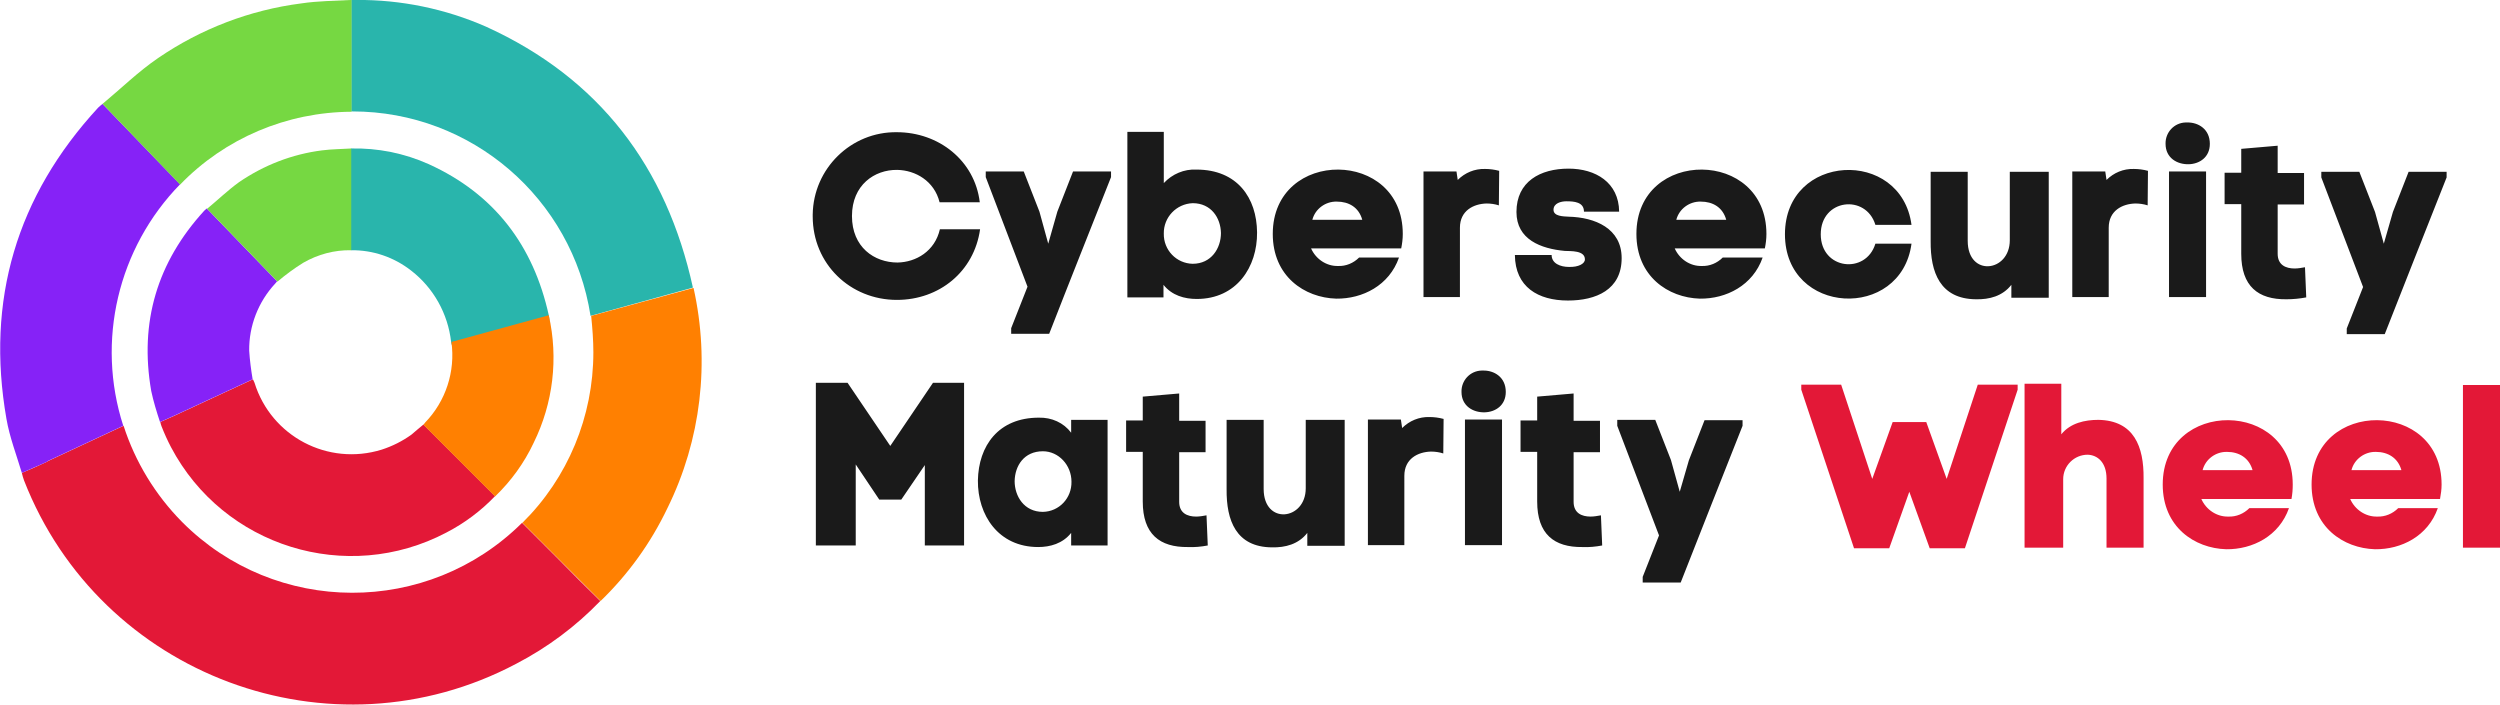
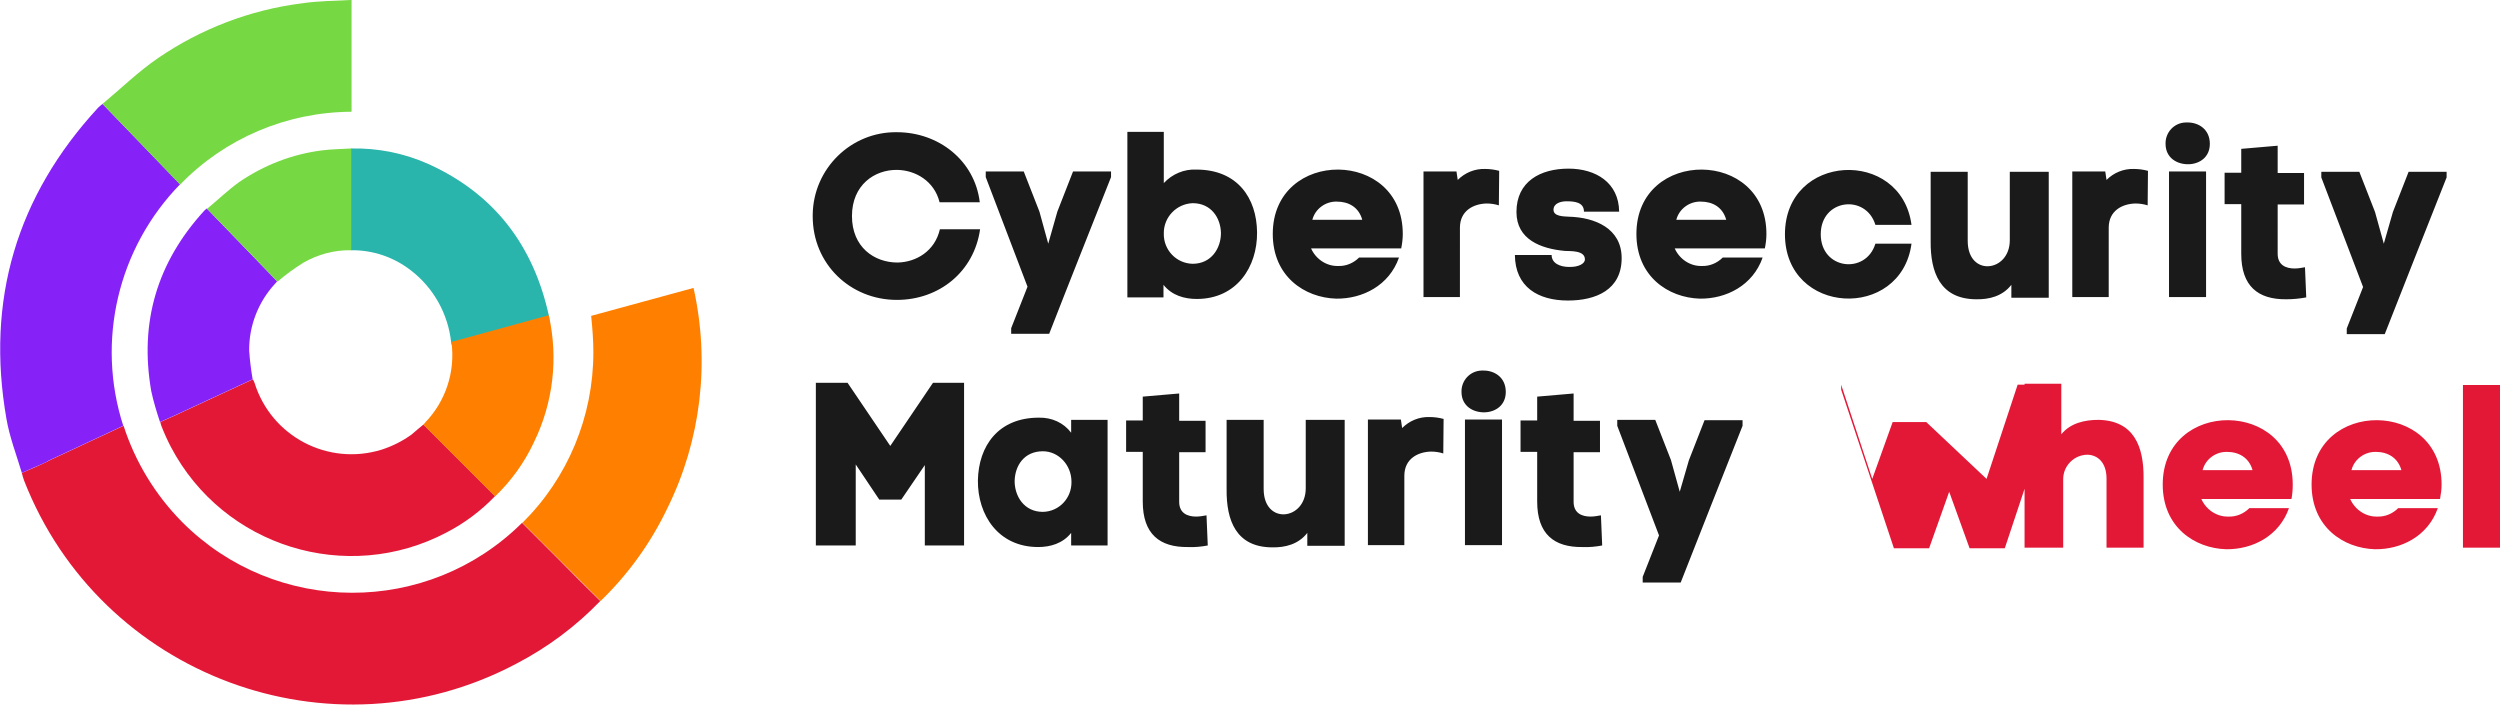
<svg xmlns="http://www.w3.org/2000/svg" version="1.1" id="Layer_1" x="0px" y="0px" viewBox="0 0 796.1 224.4" style="enable-background:new 0 0 796.1 224.4;" xml:space="preserve">
  <style type="text/css">
	.st0{fill:#29B5AC;}
	.st1{fill:#E31837;}
	.st2{fill:#8622F7;}
	.st3{fill:#76D842;}
	.st4{fill:none;}
	.st5{fill:#FF8001;}
	.st6{fill:#1A1A1A;}
</style>
  <g id="Group_59" transform="translate(122.451 -18.216)">
    <path id="Path_40" class="st0" d="M-10.7,65.5c8.5-0.2,17,1.5,24.8,5c20.9,9.5,33.3,25.9,38.2,48.1c3,14-29.8,18.4-31.1,8.5   c-1-9-5.6-17.2-12.7-22.7c-5.5-4.3-12.2-6.6-19.2-6.5L-10.7,65.5" />
    <path id="Path_41" class="st1" d="M12.4,153.4l22.8,22.8c-4.5,4.7-9.7,8.6-15.5,11.6c-31.7,16.7-71,4.5-87.7-27.2   c-1.1-2.1-2.1-4.3-3-6.6c-0.2-0.5-0.3-0.9-0.4-1.4c1.6-0.7,3.1-1.4,4.7-2.1c8.3-3.8,16.5-7.7,24.8-11.5c0.2,0.4,0.3,0.7,0.5,1.1   c5.3,17.1,23.4,26.6,40.5,21.3c3.4-1.1,6.6-2.7,9.5-4.8C9.8,155.6,11,154.5,12.4,153.4" />
    <path id="Path_42" class="st2" d="M-42,139c-8.3,3.8-16.5,7.7-24.8,11.5c-1.5,0.7-3.1,1.4-4.7,2.1c-1.1-3.3-2.1-6.6-2.8-9.9   c-3.8-21.9,1.9-41,16.9-57.4c0.3-0.2,0.5-0.5,0.8-0.7l22.4,23.2c-0.2,0.2-0.4,0.5-0.6,0.7c-5.4,5.8-8.4,13.5-8.3,21.4   C-42.9,133-42.5,136-42,139" />
    <path id="Path_43" class="st3" d="M-34.1,107.9l-22.4-23.2c3.4-2.8,6.6-5.9,10.2-8.5c7.9-5.4,16.9-8.9,26.4-10.1   c3.1-0.4,6.2-0.4,9.3-0.6v32.4c-5.4-0.1-10.6,1.3-15.3,4C-28.8,103.7-31.5,105.7-34.1,107.9" />
    <rect id="Rectangle_51" x="-75.5" y="65.5" class="st4" width="129.2" height="129.9" />
    <rect id="Rectangle_52" x="-75.5" y="65.5" class="st4" width="129.2" height="129.9" />
    <path id="Path_44" class="st5" d="M52.3,118.6c3.1,13.7,1.4,28-4.8,40.6c-3,6.4-7.2,12.2-12.3,17.1l-22.8-22.8   c0.1-0.2,0.3-0.4,0.5-0.7c6.6-6.8,9.7-16.3,8.4-25.7" />
-     <path id="Path_45" class="st0" d="M-10.6,18.2v35.5h0.4c37.9,0,70,27.7,75.8,65.1l32.6-9c-8.4-38.4-29.8-66.7-65.9-83.1   C19.3,21,5.2,18.1-9,18.2h-0.4C-9.8,18.2-10.2,18.2-10.6,18.2" />
    <path id="Path_46" class="st1" d="M55.4,196.3l-11.6-11.6c-30,29.8-78.5,29.7-108.3-0.3c-8.5-8.6-14.9-19.1-18.6-30.6   c-8.1,3.8-16.1,7.5-24.2,11.3l-0.1,0.1l-0.4,0.2c-2.5,1.2-5.1,2.3-7.7,3.4c0.2,0.8,0.4,1.6,0.7,2.4c24.3,62.3,97.7,89.6,156.7,58.4   c10-5.2,19-11.9,26.8-20l0,0C64.2,205.2,59.8,200.8,55.4,196.3" />
    <path id="Path_47" class="st2" d="M-107.4,165.1l24.2-11.3c-8.7-27-1.7-56.6,18.1-76.9l-24.7-25.6l0,0c-0.5,0.4-1,0.8-1.4,1.2   c-26,28.2-35.8,61.3-29.2,99.1c1,5.8,3.2,11.5,4.9,17.2c2.6-1.1,5.1-2.3,7.7-3.4l0.4-0.2L-107.4,165.1" />
    <path id="Path_48" class="st3" d="M-65.1,77c14.3-14.8,34-23.1,54.6-23.2V18.2l0,0c-5.3,0.3-10.7,0.3-16,1.1   c-16.4,2.1-32,8.1-45.6,17.4c-6.3,4.3-11.8,9.7-17.7,14.6l0,0L-65.1,77z" />
    <path id="Path_49" class="st5" d="M66.5,130.4c0,20.4-8.1,40-22.6,54.3l11.6,11.6l13.3,13.3l0,0c8.8-8.5,16-18.5,21.3-29.6   c10.7-21.7,13.6-46.4,8.3-70.1l0,0l-32.6,8.9C66.2,122.7,66.5,126.6,66.5,130.4" />
    <rect id="Rectangle_53" x="-122.5" y="18.2" class="st4" width="223.2" height="224.4" />
  </g>
-   <path id="Path_50" class="st1" d="M613.4,134.4h-10.7l-6.5,18.1l-9.9-30h-12.7v1.6l16.8,50.5h11.2l6.4-18l6.5,18h11.2l16.8-50.5  v-1.6h-12.7l-9.9,30L613.4,134.4z M644.7,122.2v52.2H657v-21.8c0-4.3,3.5-7.8,7.8-7.8c3.1,0.1,6,2.4,6,7.6v22h11.8v-22.1  c0.1-10-3-18.4-14.4-18.6c-4.3,0-8.9,1-11.8,4.6v-16.1H644.7z M730.1,154.3c0-13.6-10.2-20.4-20.5-20.5  c-10.4-0.1-20.9,6.7-20.9,20.5c0,13.5,10.1,20.3,20.2,20.6c8.4,0.1,16.9-4.2,20-13.1h-12.6c-1.8,1.8-4.2,2.8-6.7,2.7  c-3.7,0.1-7.1-2.2-8.6-5.6h28.7C730,157.3,730.1,155.8,730.1,154.3z M701.4,149.7c0.9-3.5,4.2-5.9,7.8-5.8c3.8,0,7,1.9,8.1,5.8  H701.4z M777.5,154.3c0-13.6-10.2-20.4-20.5-20.5c-10.4-0.1-20.9,6.7-20.9,20.5c0,13.5,10.1,20.3,20.2,20.6  c8.4,0.1,16.9-4.2,20-13.1h-12.6c-1.8,1.8-4.2,2.8-6.7,2.7c-3.7,0.1-7.1-2.2-8.6-5.6H777C777.3,157.3,777.5,155.8,777.5,154.3z   M748.8,149.7c0.9-3.5,4.2-5.9,7.8-5.8c3.8,0,7,1.9,8.1,5.8H748.8z M784.3,122.6v51.8h11.8v-51.8H784.3z" />
+   <path id="Path_50" class="st1" d="M613.4,134.4h-10.7l-6.5,18.1l-9.9-30v1.6l16.8,50.5h11.2l6.4-18l6.5,18h11.2l16.8-50.5  v-1.6h-12.7l-9.9,30L613.4,134.4z M644.7,122.2v52.2H657v-21.8c0-4.3,3.5-7.8,7.8-7.8c3.1,0.1,6,2.4,6,7.6v22h11.8v-22.1  c0.1-10-3-18.4-14.4-18.6c-4.3,0-8.9,1-11.8,4.6v-16.1H644.7z M730.1,154.3c0-13.6-10.2-20.4-20.5-20.5  c-10.4-0.1-20.9,6.7-20.9,20.5c0,13.5,10.1,20.3,20.2,20.6c8.4,0.1,16.9-4.2,20-13.1h-12.6c-1.8,1.8-4.2,2.8-6.7,2.7  c-3.7,0.1-7.1-2.2-8.6-5.6h28.7C730,157.3,730.1,155.8,730.1,154.3z M701.4,149.7c0.9-3.5,4.2-5.9,7.8-5.8c3.8,0,7,1.9,8.1,5.8  H701.4z M777.5,154.3c0-13.6-10.2-20.4-20.5-20.5c-10.4-0.1-20.9,6.7-20.9,20.5c0,13.5,10.1,20.3,20.2,20.6  c8.4,0.1,16.9-4.2,20-13.1h-12.6c-1.8,1.8-4.2,2.8-6.7,2.7c-3.7,0.1-7.1-2.2-8.6-5.6H777C777.3,157.3,777.5,155.8,777.5,154.3z   M748.8,149.7c0.9-3.5,4.2-5.9,7.8-5.8c3.8,0,7,1.9,8.1,5.8H748.8z M784.3,122.6v51.8h11.8v-51.8H784.3z" />
  <path id="Path_51" class="st6" d="M271.3,68.8c0-9.9,7.2-14.8,14.4-14.7c5.8,0.1,11.8,3.5,13.5,10.3h12.8  c-1.6-13.3-13.1-22.3-26.4-22.3c-14.6-0.2-26.6,11.6-26.8,26.2c0,0.2,0,0.4,0,0.6c0,15.2,12,26.6,26.8,26.6c13.5,0,24.6-9,26.5-22.5  h-12.8c-1.6,7-7.6,10.5-13.5,10.6C278.4,83.6,271.3,78.7,271.3,68.8z M333.8,77.6L331,67.4l-5-12.8h-12.1v1.8l13.3,34.9l-5.2,13.2  v1.8h12.1c6.5-16.7,13.1-33.2,19.7-49.9v-1.8h-12.1l-5,12.8L333.8,77.6z M381,54c-3.9-0.2-7.7,1.4-10.4,4.3V42H359v52.7h11.5v-4  c2.7,3.4,6.7,4.5,10.6,4.5c12.7,0,19.3-10.2,19.2-21.2C400.2,63,394,54,381,54z M379.8,84c-5.2-0.1-9.3-4.4-9.2-9.6  c-0.1-5.2,4-9.5,9.2-9.7c5.9,0,8.9,4.7,9,9.5C388.8,79.1,385.7,84,379.8,84z M446.7,74.5c0-13.6-10.2-20.4-20.5-20.5  c-10.4-0.1-20.9,6.7-20.9,20.5c0,13.5,10.1,20.3,20.2,20.6c8.4,0.1,16.9-4.2,20-13.1h-12.7c-1.8,1.8-4.2,2.8-6.7,2.7  c-3.7,0.1-7.1-2.2-8.6-5.6h28.7C446.5,77.6,446.7,76.1,446.7,74.5L446.7,74.5z M417.9,70c0.9-3.5,4.2-5.9,7.8-5.8  c3.8,0,7,1.8,8.1,5.8H417.9z M464.9,72.5c0-5.4,4.3-7.6,8.5-7.7c1.3,0,2.7,0.2,3.9,0.6l0.1-11c-1.5-0.4-3-0.6-4.5-0.6  c-3.3-0.1-6.4,1.2-8.7,3.5l-0.4-2.7h-10.5v40h11.6L464.9,72.5z M482.9,67.5c0,8.8,7.8,11.7,15.4,12.4c1.9,0.1,6.4-0.2,6.4,2.7  c0,1.4-2.1,2.5-5.1,2.4c-2.7,0-5.5-1.1-5.5-3.8h-11.7c0.1,10.2,7.4,14.5,16.9,14.5c8.9,0,17.1-3.4,17.1-13.5c0-9.5-8.5-13-16.9-13.2  c-1.7-0.1-4.8-0.1-4.8-2.2c0-2.1,2.4-2.7,4.1-2.7c2.4,0,5.6,0.2,5.6,3.3h11.2c-0.1-9.3-7.5-13.7-16.1-13.7  C490.5,53.7,482.9,57.8,482.9,67.5L482.9,67.5z M562.5,74.5c0-13.6-10.2-20.4-20.5-20.5c-10.4-0.1-20.9,6.7-20.9,20.5  c0,13.5,10.1,20.3,20.2,20.6c8.4,0.1,16.9-4.2,20-13.1h-12.7c-1.8,1.8-4.2,2.8-6.7,2.7c-3.7,0.1-7.1-2.2-8.6-5.6H562  C562.3,77.6,562.5,76.1,562.5,74.5L562.5,74.5z M533.8,70c0.9-3.5,4.2-5.9,7.8-5.8c3.8,0,7,1.8,8.1,5.8H533.8z M597.2,77.6  c-3,9.9-17.4,8.3-17.4-3s14.4-12.9,17.4-3h11.5c-3.3-24.6-40.3-22.9-40.3,3s37,27.6,40.3,3H597.2z M652.4,94.7v-40h-12.4v21.8  c0,10.2-13.4,11.8-13.4,0.2v-22h-11.8v22.1c-0.1,9.9,3,18.4,14.4,18.5c4.3,0.1,8.5-1,11.3-4.6v4.1H652.4z M671.5,72.5  c0-5.4,4.3-7.6,8.5-7.7c1.3,0,2.7,0.2,3.9,0.6l0.1-11c-1.5-0.4-3-0.6-4.5-0.6c-3.3-0.1-6.4,1.2-8.7,3.5l-0.4-2.7h-10.5v40h11.6V72.5  z M702.5,54.6v40h-11.8v-40H702.5z M689.6,45.8c-0.1-3.6,2.7-6.7,6.4-6.8c0.1,0,0.3,0,0.4,0c3.6-0.1,7.3,2.1,7.3,6.8  c0,4.3-3.3,6.4-6.7,6.5C693.3,52.4,689.6,50.3,689.6,45.8L689.6,45.8z M734.4,94.7l-0.4-9.6c-1.1,0.2-2.2,0.4-3.3,0.4  c-2.8,0-5.4-1.1-5.4-4.7V65.1h8.4v-10h-8.4v-8.7l-11.6,1v7.6h-5.3v10h5.3v15.8c0,10.4,5.4,14.6,14.4,14.5  C730.2,95.3,732.3,95.1,734.4,94.7z M759.1,77.6l-2.8-10.1l-5-12.8h-12.1v1.8l13.3,34.9l-5.2,13.2v1.8h12.1  c6.5-16.6,13.1-33.2,19.7-49.9v-1.8H767l-5,12.8L759.1,77.6z M272.5,147.9l7.5,11.2h7l7.5-11v25.6H307v-51.8h-9.9l-13.6,20.1  l-13.6-20.1h-10.1v51.8h12.7V147.9z M330.8,133c-12.9,0-19.2,9-19.4,20c-0.1,11,6.5,21.2,19.2,21.2c3.8,0,7.8-1.1,10.5-4.5v4h11.6  v-40h-11.6v4.1C338.7,134.6,334.9,132.9,330.8,133z M332.1,163c-6,0-9-5-9-9.8c0.1-4.9,3-9.5,9-9.5c5,0,9.1,4.4,9.1,9.7  C341.3,158.6,337.3,162.9,332.1,163C332.1,163,332.1,163,332.1,163z M384.6,173.7l-0.4-9.6c-1.1,0.2-2.2,0.4-3.3,0.4  c-2.8,0-5.4-1.1-5.4-4.7v-15.8h8.4v-10h-8.4v-8.7l-11.6,1v7.6h-5.3v10h5.3v15.8c0,10.4,5.4,14.6,14.4,14.5  C380.4,174.3,382.5,174.1,384.6,173.7L384.6,173.7z M428.2,173.7v-40h-12.4v21.8c0,10.2-13.4,11.8-13.4,0.2v-22h-11.8v22.1  c-0.1,9.9,3,18.4,14.4,18.5c4.3,0.1,8.5-1,11.3-4.6v4.1H428.2z M447.2,151.5c0-5.4,4.3-7.6,8.5-7.7c1.3,0,2.7,0.2,3.9,0.6l0.1-11  c-1.5-0.4-3-0.6-4.5-0.6c-3.3-0.1-6.4,1.2-8.7,3.5l-0.4-2.7h-10.5v40h11.6V151.5z M478.3,133.6v40h-11.8v-40H478.3z M465.4,124.8  c-0.1-3.6,2.7-6.7,6.4-6.8c0.1,0,0.3,0,0.4,0c3.6-0.1,7.3,2.1,7.3,6.8c0,4.3-3.3,6.4-6.7,6.5C469.1,131.4,465.4,129.3,465.4,124.8z   M510.2,173.7l-0.4-9.6c-1.1,0.2-2.2,0.4-3.3,0.4c-2.8,0-5.4-1.1-5.4-4.7v-15.8h8.4v-10h-8.4v-8.7l-11.6,1v7.6h-5.3v10h5.3v15.8  c0,10.4,5.4,14.6,14.4,14.5C506,174.3,508.1,174.1,510.2,173.7z M534.9,156.6l-2.8-10.1l-5-12.8H515v1.9l13.3,34.9l-5.2,13.2v1.8  h12.1c6.5-16.6,13.1-33.2,19.7-49.9v-1.8h-12.1l-5,12.8L534.9,156.6z" />
</svg>